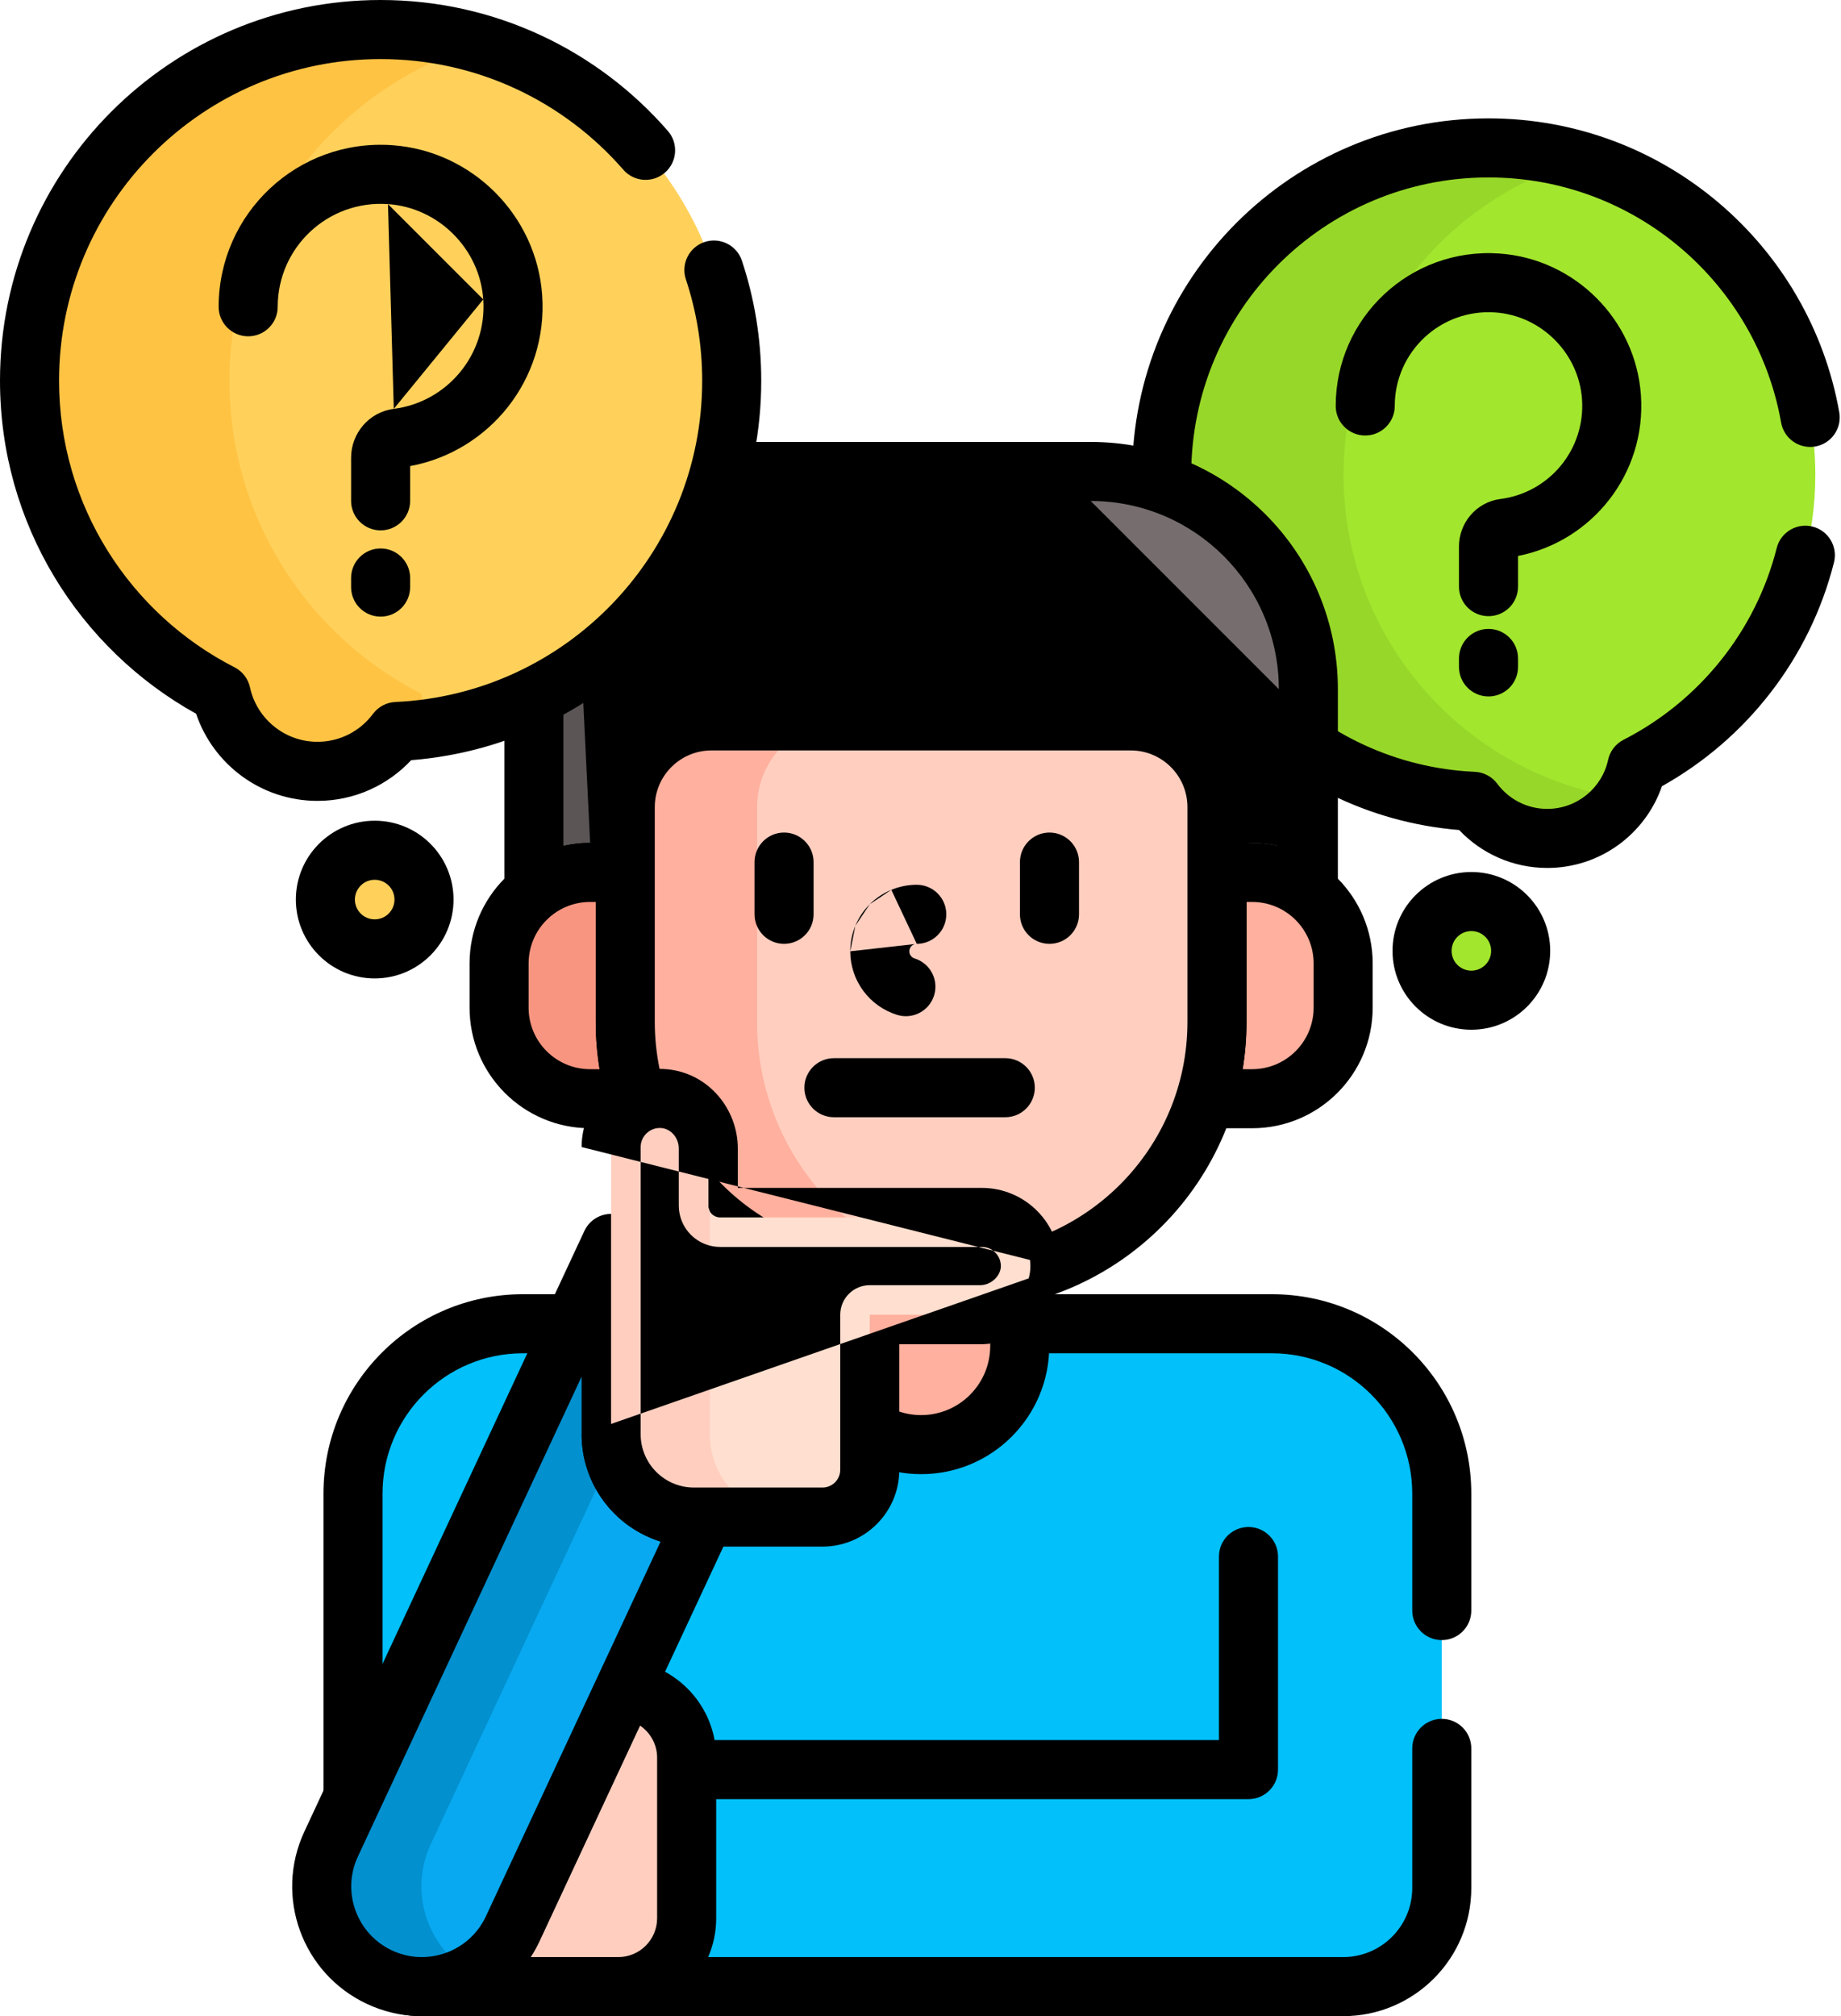
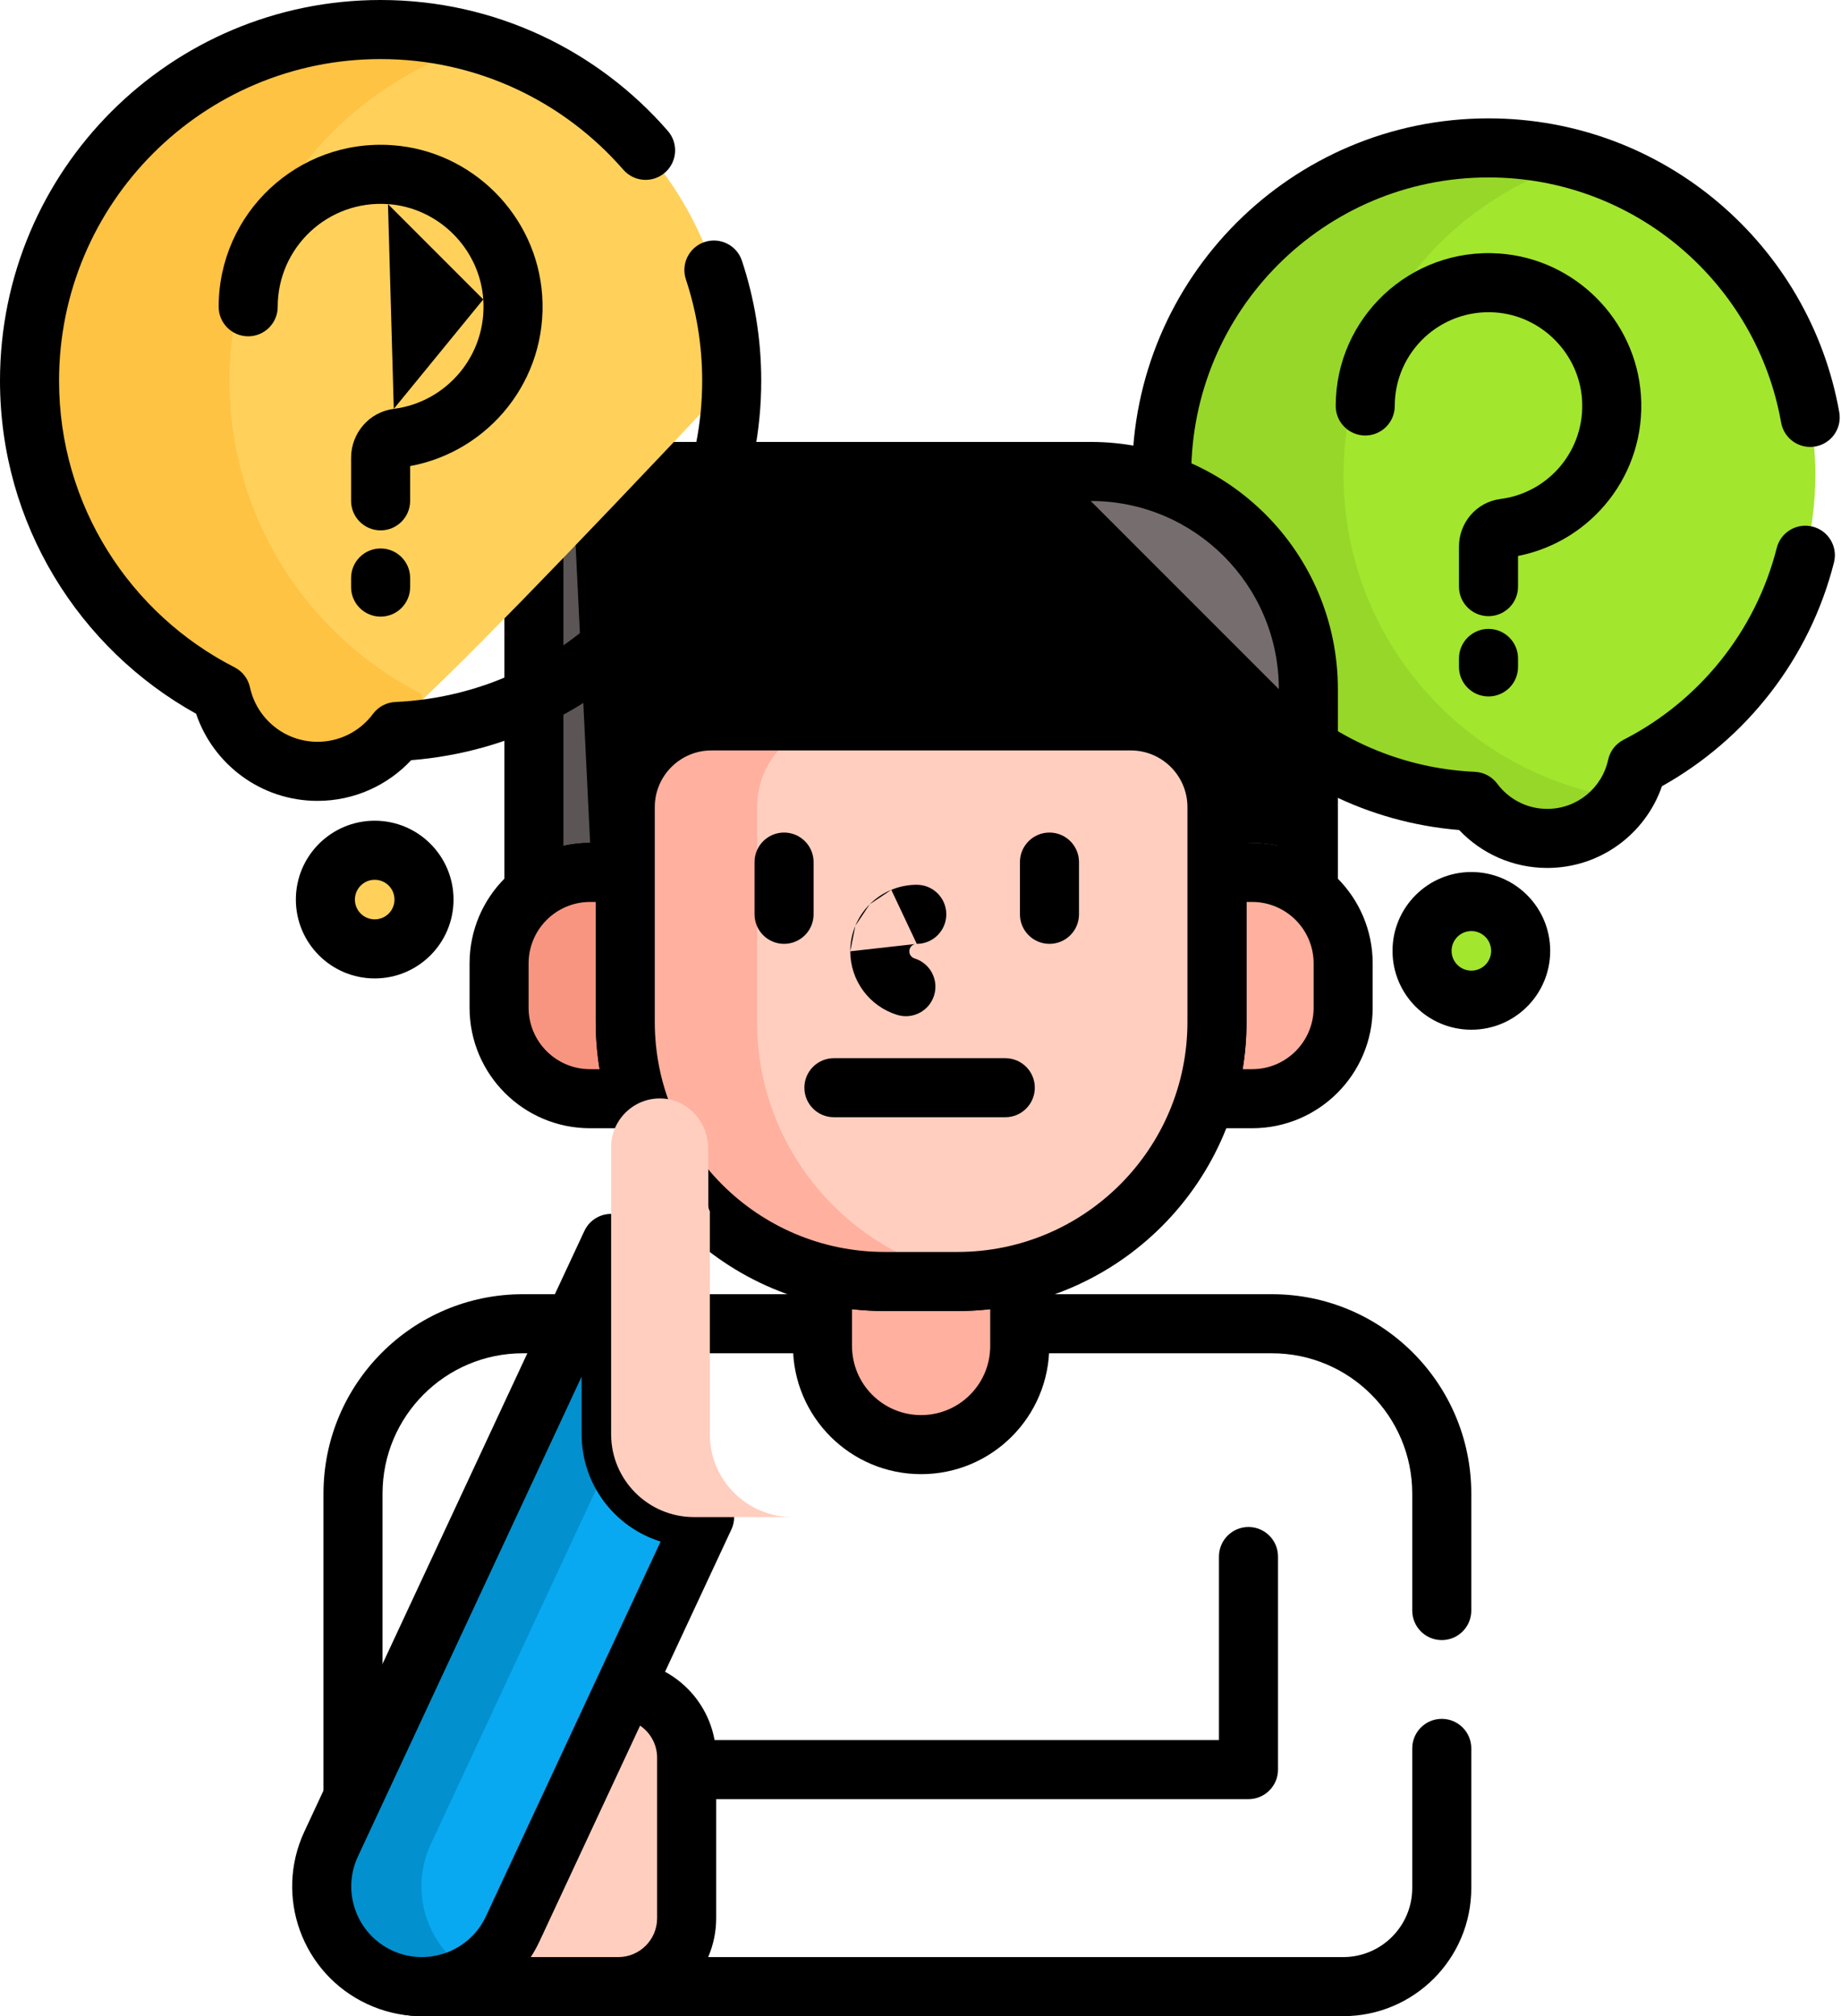
<svg xmlns="http://www.w3.org/2000/svg" width="137" height="150" viewBox="0 0 137 150" fill="none">
-   <path d="M99.952 147.802H31.34C28.539 147.802 26.269 145.532 26.269 142.731V111.129C26.269 104.145 31.93 98.484 38.913 98.484H94.647C101.63 98.484 107.291 104.145 107.291 111.129V140.463C107.291 144.517 104.005 147.802 99.952 147.802Z" fill="#01C0FA" />
  <path fill-rule="evenodd" clip-rule="evenodd" d="M24.072 111.129C24.072 102.932 30.716 96.287 38.913 96.287H94.647C102.844 96.287 109.488 102.932 109.488 111.129V119.824C109.488 121.037 108.505 122.021 107.291 122.021C106.078 122.021 105.094 121.037 105.094 119.824V111.129C105.094 105.359 100.417 100.682 94.647 100.682H38.913C33.144 100.682 28.466 105.359 28.466 111.129V142.731C28.466 144.318 29.753 145.605 31.34 145.605H99.952C102.792 145.605 105.094 143.303 105.094 140.463V130.078C105.094 128.864 106.078 127.88 107.291 127.88C108.505 127.88 109.488 128.864 109.488 130.078V140.463C109.488 145.73 105.219 150 99.952 150H31.34C27.326 150 24.072 146.745 24.072 142.731V111.129Z" fill="black" />
  <path fill-rule="evenodd" clip-rule="evenodd" d="M92.907 113.607C94.12 113.607 95.104 114.591 95.104 115.804V131.657C95.104 132.87 94.12 133.854 92.907 133.854H51.097C49.884 133.854 48.9 132.87 48.9 131.657C48.9 130.443 49.884 129.459 51.097 129.459H90.71V115.804C90.71 114.591 91.693 113.607 92.907 113.607Z" fill="black" />
  <path d="M46.446 125.707L38.151 143.497C37.663 144.546 36.936 145.467 36.029 146.185C36.559 147.152 37.608 147.802 38.782 147.802H46.007C48.819 147.802 51.098 145.523 51.098 142.712V130.775C51.097 128.112 49.052 125.93 46.446 125.707Z" fill="#FFCEBF" />
  <path fill-rule="evenodd" clip-rule="evenodd" d="M44.455 124.778C44.845 123.943 45.715 123.439 46.634 123.518C50.364 123.837 53.294 126.959 53.295 130.775V142.712C53.295 146.737 50.032 150 46.007 150H38.782C36.794 150 35.013 148.903 34.102 147.242C33.587 146.302 33.824 145.128 34.665 144.462C35.303 143.957 35.815 143.309 36.158 142.57L44.455 124.778ZM47.625 128.379L40.143 144.423C40.143 144.424 40.142 144.424 40.142 144.425C39.952 144.834 39.733 145.228 39.489 145.605H46.007C47.605 145.605 48.9 144.31 48.9 142.712V130.775C48.9 130.775 48.9 130.775 48.9 130.775C48.9 129.778 48.394 128.898 47.625 128.379Z" fill="black" />
  <path d="M51.644 112.869C48.239 112.869 45.478 110.108 45.478 106.703V92.509L24.64 137.197C22.9 140.928 24.514 145.362 28.245 147.102C31.976 148.842 36.411 147.228 38.151 143.497L52.433 112.869H51.644Z" fill="#08A9F1" />
  <path d="M32.061 137.197L45.638 108.08C45.533 107.629 45.48 107.167 45.478 106.703V92.509L24.64 137.197C22.9 140.928 24.514 145.362 28.245 147.102C30.529 148.167 33.075 147.973 35.106 146.81C31.779 144.904 30.411 140.735 32.061 137.197Z" fill="#0290CF" />
  <path fill-rule="evenodd" clip-rule="evenodd" d="M45.954 90.364C46.96 90.587 47.675 91.478 47.675 92.509V106.703C47.675 108.895 49.452 110.672 51.644 110.672H52.433C53.184 110.672 53.883 111.055 54.286 111.688C54.69 112.322 54.742 113.117 54.424 113.797L40.142 144.425C37.889 149.256 32.148 151.346 27.317 149.094C22.486 146.841 20.396 141.099 22.649 136.268L43.487 91.58C43.922 90.646 44.948 90.141 45.954 90.364ZM26.631 138.125C26.631 138.125 26.631 138.125 26.631 138.125C25.405 140.756 26.543 143.884 29.174 145.111C31.805 146.338 34.932 145.199 36.16 142.568C36.16 142.568 36.16 142.568 36.16 142.568L49.159 114.691C45.754 113.632 43.281 110.456 43.281 106.703V102.42L26.631 138.125Z" fill="black" />
  <path d="M135.089 35.324C135.089 21.892 124.2 11.004 110.769 11.004C97.337 11.004 86.448 21.892 86.448 35.324C86.448 48.383 96.741 59.036 109.656 59.618C110.901 61.292 112.894 62.377 115.141 62.377C118.416 62.377 121.151 60.071 121.817 56.995C129.695 52.971 135.089 44.778 135.089 35.324Z" fill="#A2E62E" />
  <path d="M99.983 35.324C99.983 24.242 107.398 14.897 117.536 11.965C115.337 11.328 113.058 11.004 110.769 11.004C97.337 11.004 86.448 21.893 86.448 35.324C86.448 48.383 96.741 59.036 109.656 59.618C110.901 61.292 112.894 62.377 115.141 62.377C117.487 62.377 119.551 61.191 120.781 59.389C109.018 57.682 99.983 47.559 99.983 35.324Z" fill="#97D729" />
  <path fill-rule="evenodd" clip-rule="evenodd" d="M84.251 35.324C84.251 20.679 96.123 8.807 110.769 8.807C123.828 8.807 134.669 18.247 136.871 30.671C137.082 31.866 136.285 33.006 135.091 33.218C133.896 33.43 132.755 32.633 132.544 31.438C130.707 21.073 121.657 13.201 110.769 13.201C98.55 13.201 88.646 23.106 88.646 35.324C88.646 47.202 98.008 56.894 109.755 57.423C110.414 57.453 111.025 57.777 111.419 58.307C112.267 59.448 113.618 60.18 115.141 60.18C117.359 60.18 119.218 58.618 119.669 56.531C119.808 55.887 120.23 55.339 120.817 55.039C126.421 52.176 130.641 46.996 132.217 40.77C132.514 39.593 133.709 38.881 134.886 39.179C136.062 39.476 136.775 40.671 136.477 41.848C134.667 48.999 129.957 54.987 123.675 58.494C122.453 62.031 119.097 64.574 115.141 64.574C112.557 64.574 110.227 63.487 108.584 61.752C94.96 60.639 84.251 49.234 84.251 35.324Z" fill="black" />
  <path fill-rule="evenodd" clip-rule="evenodd" d="M111.268 23.245C107.186 22.964 103.792 26.187 103.792 30.204C103.792 31.418 102.809 32.401 101.595 32.401C100.382 32.401 99.398 31.418 99.398 30.204C99.398 23.658 104.931 18.403 111.57 18.861L111.57 18.861C117.188 19.249 121.724 23.785 122.111 29.402L122.111 29.402C122.517 35.279 118.447 40.288 112.966 41.362V43.644C112.966 44.858 111.982 45.842 110.769 45.842C109.555 45.842 108.571 44.858 108.571 43.644V40.655C108.571 38.916 109.845 37.355 111.661 37.124L111.661 37.124C115.25 36.667 117.988 33.479 117.727 29.705C117.491 26.276 114.697 23.482 111.268 23.245Z" fill="black" />
  <path fill-rule="evenodd" clip-rule="evenodd" d="M110.769 46.79C111.982 46.79 112.966 47.774 112.966 48.987V49.617C112.966 50.831 111.982 51.815 110.769 51.815C109.555 51.815 108.571 50.831 108.571 49.617V48.987C108.571 47.774 109.555 46.79 110.769 46.79Z" fill="black" />
  <path d="M43.912 64.907H46.529V60.05C46.529 56.506 49.402 53.633 52.946 53.633H84.146C87.69 53.633 90.563 56.506 90.563 60.05V64.907H93.179C94.758 64.907 96.21 65.449 97.362 66.355V51.271C97.362 42.327 90.111 35.076 81.166 35.076H42.675C41.048 35.076 39.73 36.394 39.73 38.02V66.355C40.921 65.415 42.395 64.905 43.912 64.907Z" fill="#766E6E" />
  <path d="M54.663 38.02C54.663 36.394 55.981 35.076 57.608 35.076H42.675C41.048 35.076 39.73 36.394 39.73 38.02V66.355C40.922 65.415 42.395 64.905 43.912 64.907H46.529V60.05C46.529 56.507 49.402 53.634 52.946 53.634H54.663V38.02Z" fill="#5B5555" />
  <path fill-rule="evenodd" clip-rule="evenodd" d="M37.533 38.02C37.533 35.181 39.835 32.879 42.675 32.879H81.166C91.324 32.879 99.559 41.113 99.559 51.271V66.355C99.559 67.196 99.079 67.963 98.322 68.331C97.565 68.699 96.665 68.602 96.004 68.082C95.223 67.468 94.246 67.104 93.179 67.104H90.562C89.349 67.104 88.365 66.12 88.365 64.907V60.05C88.365 57.72 86.476 55.831 84.146 55.831H52.946C50.615 55.831 48.726 57.72 48.726 60.05V64.907C48.726 66.12 47.743 67.104 46.529 67.104L43.91 67.104C42.887 67.103 41.894 67.447 41.091 68.08C40.43 68.601 39.529 68.699 38.771 68.332C38.014 67.965 37.533 67.197 37.533 66.355V38.02ZM42.675 37.273C42.262 37.273 41.927 37.608 41.927 38.02V62.931C42.575 62.784 43.241 62.709 43.913 62.709H43.912V64.907L43.915 62.709M44.332 62.709V64.907H46.529V62.709H44.332ZM42.675 37.273H81.166ZM81.166 37.273C88.897 37.273 95.165 43.54 95.165 51.271ZM95.165 51.271V62.931ZM95.165 62.931C94.526 62.786 93.861 62.709 93.179 62.709H92.76" fill="black" />
  <path d="M71.246 95.342H65.846C64.283 95.342 62.725 95.152 61.207 94.777V100.139C61.207 104.192 64.493 107.478 68.546 107.478C72.599 107.478 75.885 104.192 75.885 100.139V94.777C74.367 95.152 72.809 95.341 71.246 95.342Z" fill="#FFB09E" />
  <path fill-rule="evenodd" clip-rule="evenodd" d="M59.852 93.047C60.384 92.631 61.078 92.482 61.734 92.644C63.079 92.976 64.46 93.144 65.846 93.144M59.852 93.047C59.321 93.464 59.01 94.102 59.01 94.777ZM77.24 93.047C77.771 93.464 78.082 94.102 78.082 94.777V100.139C78.082 105.405 73.813 109.675 68.546 109.675C63.279 109.675 59.01 105.405 59.01 100.139V94.777M77.24 93.047C76.708 92.631 76.014 92.482 75.358 92.644ZM75.358 92.644C74.013 92.976 72.632 93.144 71.246 93.144ZM71.246 93.144C71.246 93.144 71.246 93.144 71.246 93.144ZM71.246 93.144H65.846ZM73.688 97.4C72.878 97.492 72.063 97.539 71.246 97.539H65.846C65.029 97.539 64.214 97.492 63.404 97.4V100.139C63.404 102.979 65.706 105.281 68.546 105.281C71.386 105.281 73.688 102.979 73.688 100.139V97.4Z" fill="black" />
  <path d="M46.529 76.025V64.907H43.912C40.172 64.907 37.14 67.939 37.14 71.679V74.971C37.14 78.711 40.172 81.743 43.912 81.743H47.39C46.818 79.891 46.528 77.963 46.529 76.025Z" fill="#F89580" />
  <path fill-rule="evenodd" clip-rule="evenodd" d="M34.943 71.679C34.943 66.725 38.959 62.709 43.912 62.709H46.529C47.743 62.709 48.727 63.693 48.727 64.907L48.727 76.027C48.725 77.745 48.982 79.453 49.489 81.094C49.696 81.761 49.573 82.486 49.158 83.047C48.744 83.609 48.088 83.94 47.39 83.94H43.912C38.959 83.94 34.943 79.924 34.943 74.971V71.679ZM43.912 67.104C41.386 67.104 39.337 69.153 39.337 71.679V74.971C39.337 77.497 41.386 79.546 43.912 79.546H44.619C44.427 78.383 44.331 77.205 44.332 76.024C44.332 76.023 44.332 76.023 44.332 76.023V67.104H43.912Z" fill="black" />
  <path d="M93.18 64.907H90.563V76.025C90.563 78.016 90.261 79.936 89.702 81.743H93.18C96.92 81.743 99.952 78.711 99.952 74.971V71.679C99.952 67.939 96.92 64.907 93.18 64.907Z" fill="#FFB09E" />
  <path fill-rule="evenodd" clip-rule="evenodd" d="M88.366 64.907C88.366 63.693 89.349 62.709 90.563 62.709H93.18C98.133 62.709 102.149 66.725 102.149 71.679V74.971C102.149 79.924 98.133 83.94 93.18 83.94H89.702C89.004 83.94 88.347 83.609 87.933 83.047C87.519 82.485 87.396 81.76 87.603 81.093C88.098 79.494 88.366 77.792 88.366 76.025V64.907ZM92.76 67.104V76.025C92.76 77.223 92.662 78.399 92.473 79.546H93.18C95.706 79.546 97.755 77.497 97.755 74.971V71.679C97.755 69.153 95.706 67.104 93.18 67.104H92.76Z" fill="black" />
  <path d="M71.246 95.342H65.846C55.178 95.342 46.529 86.693 46.529 76.025V60.05C46.529 56.506 49.402 53.633 52.946 53.633H84.146C87.69 53.633 90.562 56.506 90.562 60.05V76.025C90.562 86.693 81.914 95.342 71.246 95.342Z" fill="#FFCEBF" />
  <path d="M56.338 76.025V60.05C56.338 56.507 59.211 53.634 62.755 53.634H52.946C49.402 53.634 46.529 56.507 46.529 60.05V76.025C46.529 86.694 55.178 95.342 65.846 95.342H71.246C71.983 95.341 72.719 95.298 73.451 95.213C63.821 94.118 56.338 85.947 56.338 76.025Z" fill="#FFB09E" />
  <path fill-rule="evenodd" clip-rule="evenodd" d="M52.946 55.831C50.615 55.831 48.726 57.72 48.726 60.05V76.025C48.726 85.48 56.391 93.144 65.846 93.144H71.246C80.701 93.144 88.365 85.48 88.365 76.025V60.05C88.365 57.72 86.476 55.831 84.146 55.831H52.946ZM44.332 60.05C44.332 55.293 48.188 51.436 52.946 51.436H84.146C88.903 51.436 92.76 55.293 92.76 60.05V76.025C92.76 87.907 83.128 97.539 71.246 97.539H65.846C53.964 97.539 44.332 87.907 44.332 76.025V60.05ZM58.347 61.941C59.56 61.941 60.544 62.925 60.544 64.138V68.023C60.544 69.237 59.56 70.221 58.347 70.221C57.133 70.221 56.15 69.237 56.15 68.023V64.138C56.15 62.925 57.133 61.941 58.347 61.941ZM78.097 61.941C79.311 61.941 80.295 62.925 80.295 64.138V68.023C80.295 69.237 79.311 70.221 78.097 70.221C76.884 70.221 75.9 69.237 75.9 68.023V64.138C75.9 62.925 76.884 61.941 78.097 61.941ZM59.859 80.924C59.859 79.71 60.843 78.727 62.056 78.727H74.809C76.023 78.727 77.006 79.71 77.006 80.924C77.006 82.137 76.023 83.121 74.809 83.121H62.056C60.843 83.121 59.859 82.137 59.859 80.924Z" fill="black" />
  <path fill-rule="evenodd" clip-rule="evenodd" d="M68.222 70.221C68.149 70.221 68.077 70.235 68.01 70.263C67.943 70.291 67.881 70.332 67.83 70.383C67.778 70.435 67.737 70.496 67.71 70.563C67.682 70.63 67.667 70.703 67.667 70.775V70.776C67.667 70.894 67.705 71.01 67.776 71.106C67.847 71.201 67.946 71.272 68.059 71.307C69.219 71.664 69.87 72.894 69.513 74.053C69.156 75.213 67.926 75.864 66.766 75.507C65.754 75.195 64.869 74.567 64.241 73.716C63.612 72.865 63.273 71.834 63.273 70.775M66.328 66.203C66.929 65.954 67.572 65.826 68.222 65.826C69.436 65.826 70.419 66.81 70.419 68.023C70.419 69.237 69.436 70.221 68.222 70.221M66.328 66.203C65.728 66.452 65.182 66.816 64.722 67.276ZM64.722 67.276C64.263 67.735 63.898 68.281 63.65 68.882ZM63.65 68.882C63.401 69.482 63.273 70.126 63.273 70.775Z" fill="black" />
-   <path d="M73.058 90.574H53.59C53.356 90.574 53.132 90.481 52.967 90.316C52.802 90.151 52.709 89.927 52.709 89.693V85.451C52.709 83.572 51.323 81.923 49.454 81.74C47.305 81.529 45.478 83.23 45.478 85.338V106.703C45.478 110.108 48.239 112.869 51.644 112.869H61.202C63.148 112.869 64.725 111.292 64.725 109.346V97.813H72.938C74.894 97.813 76.641 96.216 76.677 94.261C76.714 92.231 75.08 90.574 73.058 90.574Z" fill="#FFDFCF" />
  <path d="M52.823 106.703V90.118C52.749 89.988 52.71 89.842 52.709 89.693V85.451C52.709 83.572 51.323 81.923 49.454 81.74C47.306 81.529 45.478 83.23 45.478 85.338V106.703C45.478 110.108 48.239 112.869 51.645 112.869H58.989C55.583 112.869 52.823 110.108 52.823 106.703Z" fill="#FFCEBF" />
-   <path fill-rule="evenodd" clip-rule="evenodd" d="M43.281 85.338C43.281 81.948 46.212 79.214 49.668 79.553L49.668 79.553C52.751 79.856 54.906 82.533 54.906 85.451V88.377H73.058C76.307 88.377 78.934 91.04 78.874 94.301M49.239 83.927C48.398 83.844 47.675 84.513 47.675 85.338V106.703C47.675 108.895 49.452 110.672 51.644 110.672H61.202C61.934 110.672 62.528 110.078 62.528 109.346V97.813C62.528 96.599 63.512 95.615 64.725 95.615H72.938C73.79 95.615 74.468 94.887 74.48 94.221L74.48 94.221C74.495 93.422 73.853 92.771 73.058 92.771H53.59C52.773 92.771 51.99 92.447 51.413 91.87C50.836 91.293 50.512 90.51 50.512 89.693V85.451C50.512 84.611 49.895 83.991 49.239 83.927M43.281 85.338V106.703ZM78.874 94.301C78.814 97.546 75.998 100.01 72.938 100.01H66.922V109.346C66.922 112.505 64.362 115.066 61.202 115.066H51.644C47.025 115.066 43.281 111.322 43.281 106.703" fill="black" />
  <path d="M109.493 74.413C111.519 74.413 113.162 72.77 113.162 70.743C113.162 68.717 111.519 67.074 109.493 67.074C107.466 67.074 105.823 68.717 105.823 70.743C105.823 72.77 107.466 74.413 109.493 74.413Z" fill="#A2E62E" />
  <path fill-rule="evenodd" clip-rule="evenodd" d="M109.493 69.271C108.68 69.271 108.021 69.93 108.021 70.743C108.021 71.556 108.68 72.215 109.493 72.215C110.306 72.215 110.965 71.556 110.965 70.743C110.965 69.93 110.306 69.271 109.493 69.271ZM103.626 70.743C103.626 67.503 106.253 64.877 109.493 64.877C112.733 64.877 115.36 67.503 115.36 70.743C115.36 73.983 112.733 76.61 109.493 76.61C106.253 76.61 103.626 73.983 103.626 70.743Z" fill="black" />
-   <path d="M2.197 28.324C2.197 13.895 13.895 2.197 28.324 2.197C42.753 2.197 54.45 13.895 54.45 28.324C54.45 42.352 43.394 53.797 29.519 54.422C28.181 56.221 26.041 57.386 23.627 57.386C20.108 57.386 17.17 54.91 16.455 51.605C7.992 47.282 2.197 38.48 2.197 28.324Z" fill="#FFD15B" />
+   <path d="M2.197 28.324C2.197 13.895 13.895 2.197 28.324 2.197C42.753 2.197 54.45 13.895 54.45 28.324C28.181 56.221 26.041 57.386 23.627 57.386C20.108 57.386 17.17 54.91 16.455 51.605C7.992 47.282 2.197 38.48 2.197 28.324Z" fill="#FFD15B" />
  <path d="M31.338 51.605C22.875 47.282 17.08 38.48 17.08 28.324C17.08 16.48 24.962 6.479 35.765 3.274C33.35 2.558 30.843 2.196 28.324 2.197C13.895 2.197 2.197 13.895 2.197 28.324C2.197 38.48 7.992 47.282 16.455 51.605C17.17 54.91 20.109 57.386 23.627 57.386C26.041 57.386 28.182 56.221 29.52 54.422C30.49 54.377 31.457 54.277 32.416 54.124C31.901 53.36 31.535 52.505 31.338 51.605Z" fill="#FFC344" />
  <path fill-rule="evenodd" clip-rule="evenodd" d="M0 28.324C0 12.681 12.681 0 28.324 0C36.858 0 44.511 3.777 49.7 9.743C50.497 10.658 50.4 12.046 49.485 12.842C48.569 13.639 47.181 13.542 46.385 12.627C41.994 7.58 35.532 4.395 28.324 4.395C15.108 4.395 4.395 15.108 4.395 28.324C4.395 37.623 9.698 45.686 17.455 49.648C18.042 49.948 18.464 50.496 18.603 51.141C19.104 53.456 21.166 55.189 23.627 55.189C25.316 55.189 26.815 54.376 27.756 53.111C28.15 52.581 28.761 52.257 29.421 52.227C42.127 51.655 52.254 41.172 52.254 28.324C52.254 25.686 51.826 23.151 51.04 20.782C50.658 19.631 51.282 18.387 52.433 18.005C53.585 17.623 54.829 18.247 55.211 19.398C56.143 22.207 56.648 25.208 56.648 28.324C56.648 43.202 45.177 55.399 30.596 56.557C28.858 58.416 26.379 59.584 23.627 59.584C19.427 59.584 15.867 56.869 14.593 53.102C5.894 48.272 0 38.988 0 28.324Z" fill="black" />
  <path fill-rule="evenodd" clip-rule="evenodd" d="M28.872 15.185C24.391 14.876 20.666 18.414 20.666 22.824C20.666 24.037 19.683 25.021 18.469 25.021C17.256 25.021 16.272 24.037 16.272 22.824C16.272 15.885 22.137 10.316 29.174 10.801L29.023 12.993L29.174 10.801C35.128 11.212 39.936 16.02 40.347 21.974C40.78 28.25 36.397 33.592 30.521 34.676V37.262C30.521 38.475 29.538 39.459 28.324 39.459C27.111 39.459 26.127 38.475 26.127 37.262V34.051C26.127 32.262 27.438 30.657 29.304 30.419M35.963 22.276C35.703 18.511 32.637 15.445 28.872 15.185L28.872 15.185M35.963 22.276C36.248 26.418 33.244 29.918 29.304 30.419Z" fill="black" />
  <path fill-rule="evenodd" clip-rule="evenodd" d="M28.324 40.805C29.537 40.805 30.521 41.788 30.521 43.002V43.679C30.521 44.893 29.537 45.876 28.324 45.876C27.11 45.876 26.127 44.893 26.127 43.679V43.002C26.127 41.788 27.11 40.805 28.324 40.805Z" fill="black" />
  <path d="M27.884 70.597C29.91 70.597 31.553 68.954 31.553 66.927C31.553 64.9 29.91 63.258 27.884 63.258C25.857 63.258 24.214 64.9 24.214 66.927C24.214 68.954 25.857 70.597 27.884 70.597Z" fill="#FFD15B" />
  <path fill-rule="evenodd" clip-rule="evenodd" d="M27.884 65.455C27.07 65.455 26.411 66.114 26.411 66.927C26.411 67.74 27.07 68.399 27.884 68.399C28.697 68.399 29.356 67.74 29.356 66.927C29.356 66.114 28.697 65.455 27.884 65.455ZM22.017 66.927C22.017 63.687 24.643 61.06 27.884 61.06C31.124 61.06 33.75 63.687 33.75 66.927C33.75 70.167 31.124 72.794 27.884 72.794C24.643 72.794 22.017 70.167 22.017 66.927Z" fill="black" />
</svg>